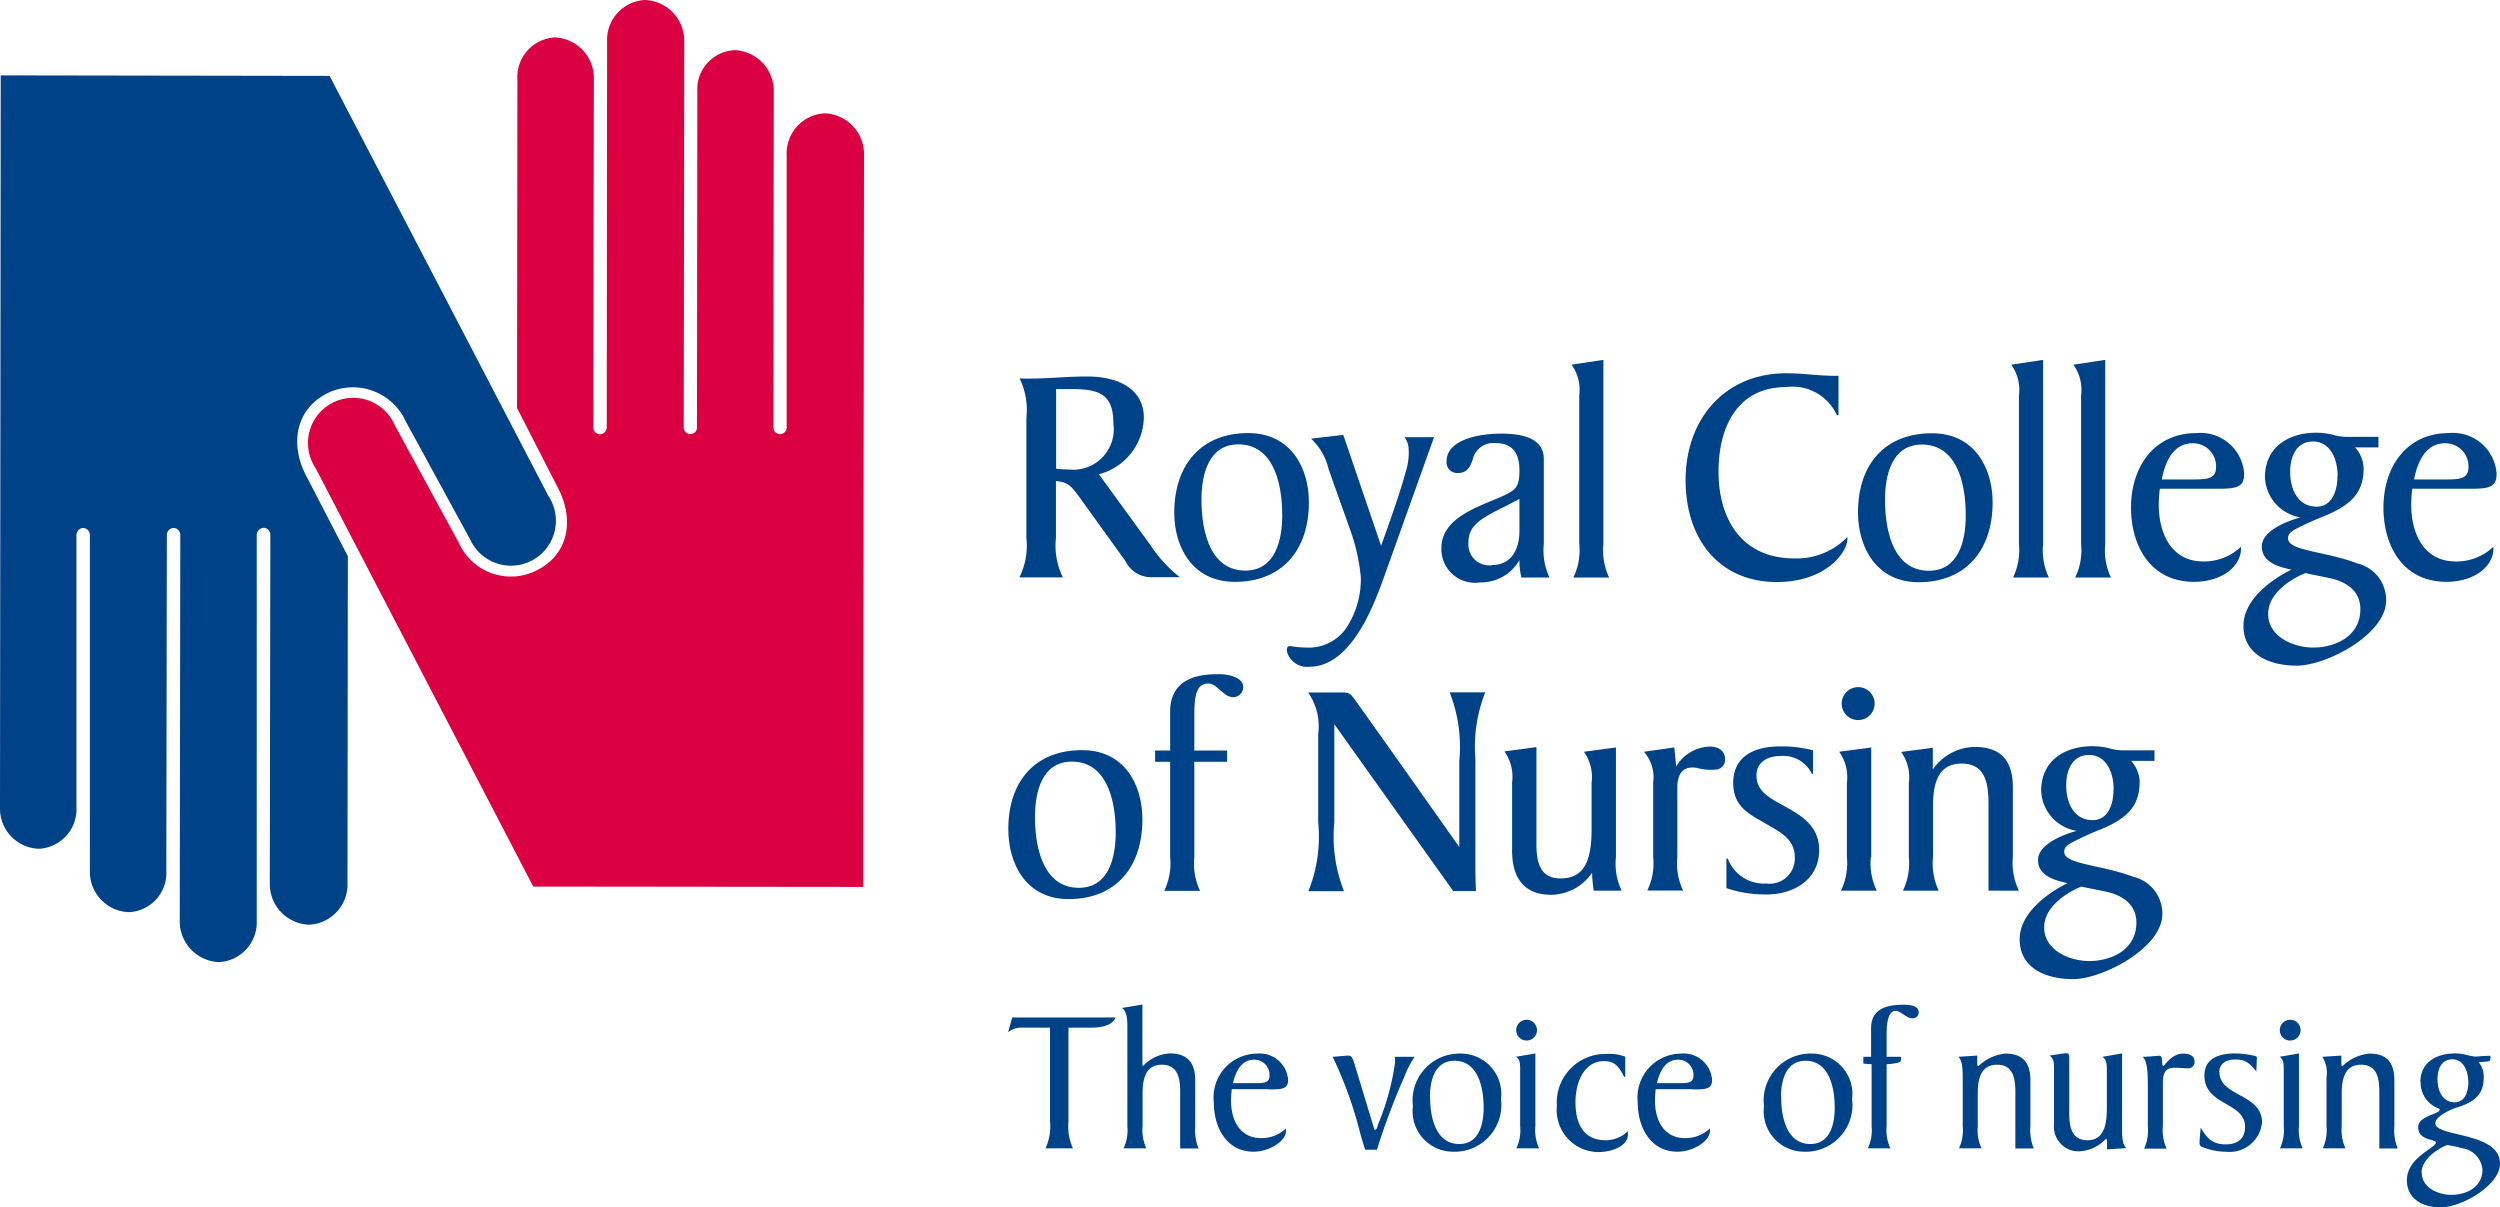
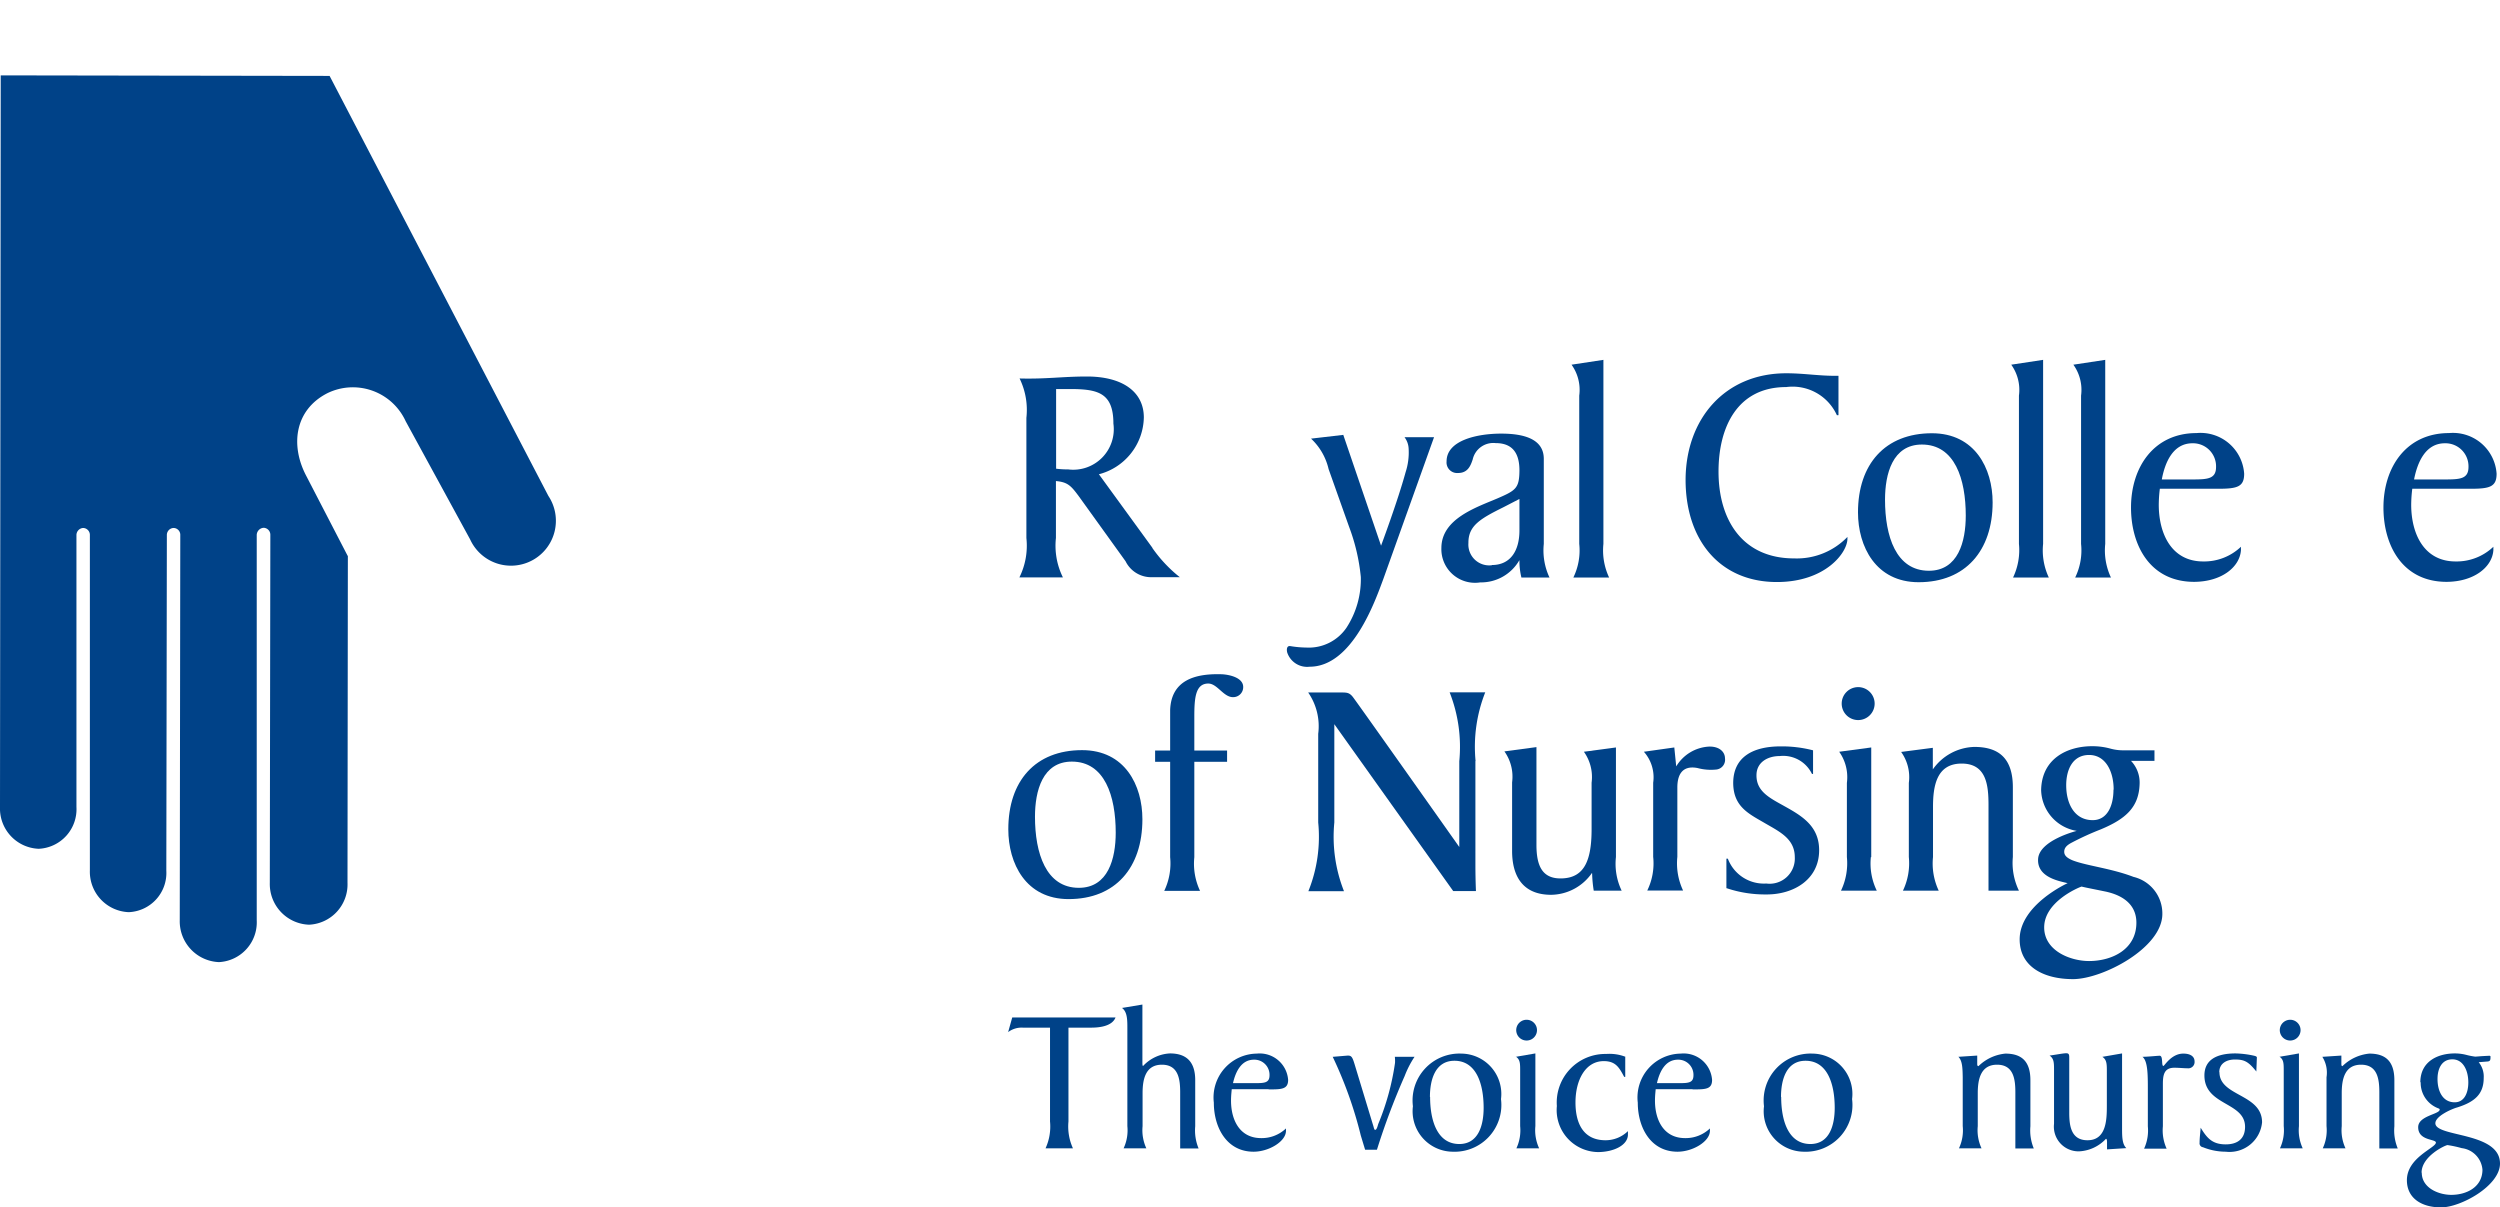
<svg xmlns="http://www.w3.org/2000/svg" width="139.64" height="67.44" viewBox="0 0 139.64 67.44">
  <g id="Logo_5" data-name="Logo 5" transform="translate(5211.81 -7446.27)">
    <path id="Path_64419" data-name="Path 64419" d="M145.29,40.69l-2.84,7.94c-.44,1.18-1.72,4.88-4.11,4.88a1.171,1.171,0,0,1-1.25-.79c-.04-.15-.04-.4.18-.36a5.764,5.764,0,0,0,.89.08,2.546,2.546,0,0,0,2.24-1.11,4.971,4.971,0,0,0,.8-2.83,10.888,10.888,0,0,0-.65-2.79l-1.15-3.24a3.373,3.373,0,0,0-.98-1.7l1.8-.21,2.11,6.19s.93-2.49,1.37-4.1a3.563,3.563,0,0,0,.17-1.34,1.138,1.138,0,0,0-.23-.62h1.66Z" transform="translate(-5277 7430)" fill="#004288" />
-     <path id="Path_64420" data-name="Path 64420" d="M198.04,40.68v.58h-1.31a1.756,1.756,0,0,1,.48,1.29c-.04,1.29-.76,1.95-2.18,2.54a17.026,17.026,0,0,0-1.61.73c-.29.15-.44.3-.43.54.01.18.14.31.43.44.74.31,2.2.46,3.44.94a2.1,2.1,0,0,1,1.61,2.07c0,1.9-3.34,3.64-4.99,3.64s-2.98-.7-2.98-2.22c0-1.93,2.68-3.14,2.68-3.14-.49-.12-1.71-.33-1.65-1.35.06-1.05,2.16-1.57,2.16-1.57a2.366,2.366,0,0,1-1.99-2.28c.03-1.76,1.47-2.46,2.88-2.45a3.788,3.788,0,0,1,1.01.14,2.707,2.707,0,0,0,.73.09h1.73Zm-2.28,2.18c0-1.01-.45-1.93-1.37-1.93s-1.28.82-1.28,1.69c0,1.03.46,1.95,1.48,1.95.82,0,1.16-.82,1.16-1.7h0Zm-1.38,9.58c1.3,0,2.65-.66,2.65-2.14,0-1.1-.88-1.56-1.72-1.74-.63-.13-1.2-.24-1.34-.28-.22.07-2.09.87-2.09,2.28,0,1.3,1.45,1.88,2.51,1.88h0Z" transform="translate(-5277 7430)" fill="#004288" />
    <path id="Path_64421" data-name="Path 64421" d="M167.88,39.46h-.09a2.716,2.716,0,0,0-2.83-1.57c-2.73,0-3.78,2.24-3.78,4.72,0,2.73,1.36,4.85,4.22,4.85a3.921,3.921,0,0,0,2.98-1.2v.1c0,.78-1.23,2.42-3.94,2.42-3.17,0-5.09-2.32-5.1-5.69,0-3.41,2.19-5.98,5.64-5.97,1.01,0,1.86.16,2.9.14v2.2h0Z" transform="translate(-5277 7430)" fill="#004288" />
    <path id="Path_64422" data-name="Path 64422" d="M185.83,43.57a7.639,7.639,0,0,0-.06.89c0,1.62.71,3.17,2.48,3.17a2.972,2.972,0,0,0,2.11-.82V47c-.06.93-1.06,1.76-2.61,1.77-2.47,0-3.53-2.04-3.53-4.15,0-2.26,1.28-4.16,3.66-4.16a2.442,2.442,0,0,1,2.66,2.27c0,.73-.38.84-1.44.84h-3.28Zm1.84-.52c.85,0,1.3-.04,1.3-.7a1.286,1.286,0,0,0-1.32-1.32c-1.1,0-1.54,1.1-1.71,2.02h1.73Z" transform="translate(-5277 7430)" fill="#004288" />
    <path id="Path_64423" data-name="Path 64423" d="M199.93,43.57a7.639,7.639,0,0,0-.06.89c0,1.62.71,3.17,2.48,3.17a2.972,2.972,0,0,0,2.11-.82V47c-.06.93-1.06,1.76-2.61,1.77-2.47,0-3.53-2.04-3.53-4.15,0-2.26,1.28-4.16,3.66-4.16a2.442,2.442,0,0,1,2.66,2.27c0,.73-.38.84-1.44.84h-3.28Zm1.84-.52c.85,0,1.3-.04,1.3-.7a1.286,1.286,0,0,0-1.32-1.32c-1.1,0-1.54,1.1-1.72,2.02h1.73Z" transform="translate(-5277 7430)" fill="#004288" />
-     <path id="Path_64424" data-name="Path 64424" d="M134.17,48.77c-2.4,0-3.39-1.97-3.39-3.86,0-2.7,1.52-4.45,4.13-4.45,2.4,0,3.39,1.97,3.39,3.86,0,2.7-1.52,4.45-4.13,4.45Zm.58-.63c1.64,0,2.06-1.64,2.06-3.08,0-2.04-.61-3.97-2.45-3.97-1.64,0-2.06,1.64-2.06,3.08,0,2.04.61,3.97,2.45,3.97Z" transform="translate(-5277 7430)" fill="#004288" />
    <path id="Path_64425" data-name="Path 64425" d="M161.62,65.89V64.23h.08a2.152,2.152,0,0,0,2.15,1.39,1.407,1.407,0,0,0,1.59-1.47c0-1.07-.91-1.45-1.77-1.96-.85-.49-1.66-.9-1.67-2.18,0-1.39,1.01-2.05,2.65-2.05a6.954,6.954,0,0,1,1.81.22V59.5h-.06a1.784,1.784,0,0,0-1.8-1c-.68,0-1.3.35-1.3,1.07-.01.93.78,1.29,1.58,1.74.99.55,1.92,1.12,1.92,2.45,0,1.65-1.44,2.47-2.92,2.47a6.728,6.728,0,0,1-2.25-.35h0Z" transform="translate(-5277 7430)" fill="#004288" />
    <path id="Path_64426" data-name="Path 64426" d="M173.14,59.26a2.924,2.924,0,0,1,2.33-1.27c1.37,0,2.15.64,2.15,2.26v3.89a3.545,3.545,0,0,0,.34,1.88h-1.7V61.25c0-1.11-.11-2.33-1.5-2.33s-1.6,1.23-1.6,2.42v2.8a3.555,3.555,0,0,0,.32,1.88h-2a3.55,3.55,0,0,0,.33-1.88V60a2.418,2.418,0,0,0-.43-1.73l1.77-.23v1.22h0Z" transform="translate(-5277 7430)" fill="#004288" />
    <path id="Path_64427" data-name="Path 64427" d="M148.52,47.83c1.04,0,1.54-.8,1.54-1.93V44.14l-.91.47c-1.29.64-1.95,1.03-1.94,1.99a1.164,1.164,0,0,0,1.32,1.24h0Zm1.53-.26a2.464,2.464,0,0,1-2.18,1.23,1.878,1.878,0,0,1-2.17-1.92c0-1.64,1.96-2.27,3.15-2.78,1.02-.44,1.2-.57,1.21-1.55,0-.87-.31-1.53-1.33-1.53a1.179,1.179,0,0,0-1.28.91c-.13.4-.3.76-.82.76a.592.592,0,0,1-.64-.65c0-1.18,1.72-1.55,3.05-1.55,1.23,0,2.38.28,2.38,1.41v4.75a3.555,3.555,0,0,0,.32,1.88h-1.57a3.876,3.876,0,0,1-.11-.96h0Z" transform="translate(-5277 7430)" fill="#004288" />
    <path id="Path_64428" data-name="Path 64428" d="M154.75,46.65a3.555,3.555,0,0,0,.32,1.88h-2a3.456,3.456,0,0,0,.33-1.88V38.37a2.418,2.418,0,0,0-.43-1.73l1.78-.27V46.66h0Z" transform="translate(-5277 7430)" fill="#004288" />
    <path id="Path_64429" data-name="Path 64429" d="M133.73,58.82H131.9v5.33a3.555,3.555,0,0,0,.32,1.88h-2a3.55,3.55,0,0,0,.33-1.88V58.82h-.84v-.63h.84V55.93c.06-1.67,1.39-2.04,2.85-2,.4.01,1.23.17,1.23.71a.558.558,0,0,1-.54.57c-.55.03-.9-.76-1.41-.76-.73,0-.78.84-.78,1.88v1.86h1.83v.64h0Z" transform="translate(-5277 7430)" fill="#004288" />
    <path id="Path_64430" data-name="Path 64430" d="M158.82,59.11l-.11-1.09-1.7.24a2.143,2.143,0,0,1,.52,1.73v4.14a3.456,3.456,0,0,1-.33,1.88h2a3.555,3.555,0,0,1-.32-1.88V60.25c0-.61.21-1.26,1.13-1.08a2.866,2.866,0,0,0,1.07.08.549.549,0,0,0,.46-.63c0-.31-.26-.65-.86-.65a2.28,2.28,0,0,0-1.87,1.12h0Z" transform="translate(-5277 7430)" fill="#004288" />
    <path id="Path_64431" data-name="Path 64431" d="M154.12,65.06a7.085,7.085,0,0,0,.09.96h1.56a3.461,3.461,0,0,1-.32-1.88V58.02l-1.79.24a2.433,2.433,0,0,1,.43,1.73v2.59c0,1.72-.39,2.67-1.57,2.75s-1.51-.68-1.51-1.87V58l-1.79.24a2.433,2.433,0,0,1,.43,1.73V63.8c0,1.45.63,2.45,2.18,2.45a2.811,2.811,0,0,0,2.28-1.22h0Z" transform="translate(-5277 7430)" fill="#004288" />
    <path id="Path_64432" data-name="Path 64432" d="M129.56,46.87l-2.99-4.11a3.346,3.346,0,0,0,2.51-3.17c0-1.45-1.21-2.29-3.18-2.29-1.36,0-2.29.15-3.76.11a4.009,4.009,0,0,1,.38,2.2v6.71a3.992,3.992,0,0,1-.39,2.2h2.43a3.975,3.975,0,0,1-.39-2.2V43.14c.67.06.85.27,1.3.88l2.59,3.6a1.589,1.589,0,0,0,1.46.89h1.57a7.725,7.725,0,0,1-1.54-1.64h0Zm-4.69-4.38a5.426,5.426,0,0,1-.69-.04V38h.75c1.56,0,2.45.19,2.45,1.93a2.264,2.264,0,0,1-2.52,2.56h0Z" transform="translate(-5277 7430)" fill="#004288" />
    <path id="Path_64433" data-name="Path 64433" d="M147.61,58.78a8.272,8.272,0,0,1,.54-3.84h-1.99a8.3,8.3,0,0,1,.54,3.85v4.79s-5.56-7.87-5.93-8.36c-.21-.28-.37-.27-.69-.27h-1.82a3.313,3.313,0,0,1,.56,2.31v4.95a8.133,8.133,0,0,1-.55,3.84h1.99a8.272,8.272,0,0,1-.54-3.84V56.72l6.64,9.32h1.27c-.02-.52-.03-.98-.03-1.55V58.78h0Z" transform="translate(-5277 7430)" fill="#004288" />
    <path id="Path_64434" data-name="Path 64434" d="M172.36,48.79c-2.4,0-3.39-2-3.39-3.9,0-2.7,1.52-4.42,4.13-4.42,2.4,0,3.39,1.97,3.39,3.86,0,2.7-1.52,4.46-4.13,4.46Zm.57-.64c1.64,0,2.06-1.64,2.06-3.08,0-2.04-.61-3.97-2.45-3.97-1.64,0-2.06,1.64-2.06,3.08,0,2.04.61,3.97,2.45,3.97Z" transform="translate(-5277 7430)" fill="#004288" />
    <path id="Path_64435" data-name="Path 64435" d="M182.78,46.65a3.555,3.555,0,0,0,.32,1.88h-2a3.456,3.456,0,0,0,.33-1.88V38.37a2.418,2.418,0,0,0-.43-1.73l1.78-.27V46.66h0Z" transform="translate(-5277 7430)" fill="#004288" />
    <path id="Path_64436" data-name="Path 64436" d="M179.31,46.65a3.555,3.555,0,0,0,.32,1.88h-2a3.55,3.55,0,0,0,.33-1.88V38.37a2.418,2.418,0,0,0-.43-1.73l1.78-.27V46.66h0Z" transform="translate(-5277 7430)" fill="#004288" />
    <path id="Path_64437" data-name="Path 64437" d="M124.88,66.49c-2.4,0-3.37-2-3.37-3.9,0-2.7,1.51-4.42,4.12-4.42,2.4,0,3.37,1.97,3.37,3.86,0,2.71-1.51,4.46-4.12,4.46Zm.57-.63c1.64,0,2.06-1.64,2.06-3.08,0-2.04-.61-3.97-2.45-3.97-1.64,0-2.06,1.64-2.06,3.08,0,2.03.61,3.97,2.45,3.97Z" transform="translate(-5277 7430)" fill="#004288" />
    <path id="Path_64438" data-name="Path 64438" d="M185.53,58.19v.58h-1.31a1.756,1.756,0,0,1,.48,1.29c-.04,1.29-.76,1.95-2.18,2.54a15.759,15.759,0,0,0-1.6.73c-.29.15-.44.3-.43.54.01.18.14.31.43.44.75.31,2.2.46,3.44.94a2.1,2.1,0,0,1,1.61,2.07c0,1.9-3.34,3.64-4.99,3.64s-2.98-.7-2.98-2.22c0-1.93,2.68-3.14,2.68-3.14-.49-.12-1.71-.33-1.65-1.35.06-1.05,2.16-1.57,2.16-1.57a2.366,2.366,0,0,1-1.99-2.28c.03-1.76,1.47-2.46,2.88-2.45a3.788,3.788,0,0,1,1.01.14,2.707,2.707,0,0,0,.73.09h1.72Zm-2.28,2.18c0-1.01-.45-1.93-1.37-1.93s-1.28.82-1.28,1.69c0,1.03.46,1.95,1.48,1.95.82,0,1.16-.81,1.16-1.7h0Zm-1.38,9.58c1.3,0,2.65-.66,2.65-2.14,0-1.1-.88-1.56-1.72-1.74-.63-.13-1.2-.24-1.34-.28-.22.07-2.09.87-2.09,2.28,0,1.3,1.45,1.88,2.51,1.88h0Z" transform="translate(-5277 7430)" fill="#004288" />
-     <path id="Path_64439" data-name="Path 64439" d="M94.97,65.78,82.82,42.42A2.525,2.525,0,1,1,87.23,40l3.6,6.61a3.18,3.18,0,0,0,4.43,1.47c1.72-.91,1.99-2.84,1.11-4.53l-2.3-4.49.02-18.36a2.216,2.216,0,0,1,2.09-2.34,2.272,2.272,0,0,1,2.18,2.33l-.03,19.44a.389.389,0,0,0,.37.4.4.4,0,0,0,.38-.4l.02-21.52a2.232,2.232,0,0,1,2.11-2.34,2.282,2.282,0,0,1,2.2,2.33l-.03,21.52a.371.371,0,1,0,.74,0l.02-18.73a2.192,2.192,0,0,1,2.09-2.32,2.282,2.282,0,0,1,2.18,2.34l-.02,18.71a.371.371,0,1,0,.74,0V24.94a2.242,2.242,0,0,1,2.13-2.34,2.281,2.281,0,0,1,2.19,2.33l-.05,40.88-18.42-.02h0Z" transform="translate(-5277 7430)" fill="#da0042" />
    <path id="Path_64440" data-name="Path 64440" d="M84.61,47.32l-2.33-4.5c-.88-1.7-.62-3.65,1.18-4.58a3.244,3.244,0,0,1,4.39,1.56l3.6,6.6a2.508,2.508,0,1,0,4.37-2.43L83.6,20.51l-18.37-.03-.04,40.87a2.25,2.25,0,0,0,2.16,2.33,2.213,2.213,0,0,0,2.11-2.34V46.16a.4.4,0,0,1,.38-.4.389.389,0,0,1,.37.4V64.88a2.26,2.26,0,0,0,2.17,2.34,2.193,2.193,0,0,0,2.1-2.32l.03-18.74a.391.391,0,0,1,.38-.4.383.383,0,0,1,.37.4l-.03,21.52a2.281,2.281,0,0,0,2.19,2.33,2.226,2.226,0,0,0,2.11-2.34V46.15a.413.413,0,0,1,.39-.4.389.389,0,0,1,.37.4l-.03,19.44a2.274,2.274,0,0,0,2.19,2.33,2.251,2.251,0,0,0,2.15-2.34l.02-18.26h0Z" transform="translate(-5277 7430)" fill="#004288" />
    <path id="Path_64441" data-name="Path 64441" d="M169.69,64.14a3.456,3.456,0,0,0,.33,1.88h-2a3.55,3.55,0,0,0,.33-1.88V60a2.46,2.46,0,0,0-.43-1.74l1.79-.24v6.13h0Z" transform="translate(-5277 7430)" fill="#004288" />
    <path id="Path_64442" data-name="Path 64442" d="M168.06,55.57a.92.92,0,1,1,.92.92.918.918,0,0,1-.92-.92Z" transform="translate(-5277 7430)" fill="#004288" />
    <path id="Path_64443" data-name="Path 64443" d="M200.38,76.73c0-1.18.98-1.62,1.93-1.62a2.586,2.586,0,0,1,.67.09,3.973,3.973,0,0,0,.47.09l.4-.03.39-.02s.06.01.06.04c0,.19-.01.26-.15.28l-.51.04a1.275,1.275,0,0,1,.28.88c0,.89-.49,1.34-1.49,1.65-.29.08-1.21.48-1.21.88,0,.79,3.61.47,3.61,2.25,0,1.25-2.2,2.45-3.29,2.45s-1.91-.51-1.91-1.52c0-1.27,1.62-1.8,1.62-2.1,0-.21-.99-.09-.99-.86,0-.64,1.2-.72,1.2-.98,0-.06-.06-.06-.12-.09a1.52,1.52,0,0,1-.94-1.45h0Zm.08,5.04c0,.86.95,1.24,1.65,1.24.86,0,1.74-.44,1.74-1.41a1.321,1.321,0,0,0-1.16-1.2,6.091,6.091,0,0,0-.79-.17c-.12,0-1.45.62-1.45,1.54h0Zm1.84-3.93c.54,0,.76-.53.76-1.11,0-.67-.29-1.29-.89-1.29s-.83.53-.83,1.1c0,.68.29,1.3.96,1.3Z" transform="translate(-5277 7430)" fill="#004288" fill-rule="evenodd" />
    <path id="Path_64444" data-name="Path 64444" d="M194.9,75.3l1.07-.07v.4c0,.09-.01.19.06.19a2.487,2.487,0,0,1,1.5-.7c.9,0,1.4.42,1.4,1.49v2.57a2.618,2.618,0,0,0,.19,1.24h-1.03V77.28c0-.73-.1-1.54-1.02-1.54s-1.08.82-1.08,1.59v1.84a2.4,2.4,0,0,0,.21,1.24h-1.27a2.377,2.377,0,0,0,.21-1.24V76.44a1.652,1.652,0,0,0-.24-1.15h0Z" transform="translate(-5277 7430)" fill="#004288" fill-rule="evenodd" />
    <path id="Path_64445" data-name="Path 64445" d="M192.5,75.3l1.1-.19v4.06a2.4,2.4,0,0,0,.21,1.24h-1.27a2.377,2.377,0,0,0,.21-1.24v-3.1c0-.39,0-.62-.24-.78h0Z" transform="translate(-5277 7430)" fill="#004288" fill-rule="evenodd" />
    <path id="Path_64446" data-name="Path 64446" d="M189.16,76.16c0,1.36,2.38,1.2,2.38,2.8a1.825,1.825,0,0,1-2.03,1.64,3.421,3.421,0,0,1-1.27-.25.219.219,0,0,1-.19-.25c0-.28.04-.55.06-.84.35.57.64.93,1.4.93.67,0,1.08-.32,1.08-.98,0-1.4-2.27-1.17-2.27-2.87,0-.86.66-1.23,1.74-1.23a5.284,5.284,0,0,1,1.04.13c.03.01.15.03.15.1l-.03.78c-.45-.56-.67-.67-1.2-.67-.46,0-.87.22-.87.71h0Z" transform="translate(-5277 7430)" fill="#004288" fill-rule="evenodd" />
    <path id="Path_64447" data-name="Path 64447" d="M185.16,79.17V77.14c0-.82,0-1.61-.3-1.84.42-.01.82-.06.96-.06.21,0,.08.57.21.57.06,0,.44-.69,1.11-.69.4,0,.63.16.63.44a.353.353,0,0,1-.4.38c-.22,0-.45-.03-.73-.03-.57,0-.64.4-.64.91v2.36a2.451,2.451,0,0,0,.21,1.25h-1.26a2.433,2.433,0,0,0,.21-1.25h0Z" transform="translate(-5277 7430)" fill="#004288" fill-rule="evenodd" />
    <path id="Path_64448" data-name="Path 64448" d="M182.87,78.05V76.08c0-.39-.01-.62-.25-.78l1.1-.19v4.15c0,.47,0,.92.24,1.14l-1.08.07v-.4c0-.09-.01-.19-.06-.19a2.194,2.194,0,0,1-1.5.7,1.38,1.38,0,0,1-1.4-1.54V76.01c0-.39-.01-.62-.25-.78.31-.04.77-.13.93-.13s.17.09.17.25v3.07c0,.73.1,1.54,1.02,1.54,1.05,0,1.08-1.14,1.08-1.92h0Z" transform="translate(-5277 7430)" fill="#004288" fill-rule="evenodd" />
    <path id="Path_64449" data-name="Path 64449" d="M174.56,75.3l1.07-.07v.4c0,.09-.01.19.07.19a2.487,2.487,0,0,1,1.5-.7c.9,0,1.4.42,1.4,1.49v2.57a2.618,2.618,0,0,0,.19,1.24h-1.03V77.28c0-.73-.1-1.54-1.02-1.54s-1.08.82-1.08,1.59v1.84a2.4,2.4,0,0,0,.21,1.24h-1.26a2.377,2.377,0,0,0,.21-1.24V76.44c-.01-.47-.01-.92-.25-1.15h0Z" transform="translate(-5277 7430)" fill="#004288" fill-rule="evenodd" />
-     <path id="Path_64450" data-name="Path 64450" d="M169.7,75.3V73.71c0-1.1.87-1.32,1.84-1.32.26,0,.82.03.82.41a.336.336,0,0,1-.35.35c-.33,0-.67-.42-.93-.42-.48,0-.51.89-.51,1.24V75.3h.73s.08,0,.08.03a1.221,1.221,0,0,1-.03.22c-.03.09-.6.16-.7.16h-.08v3.46a2.4,2.4,0,0,0,.21,1.24h-1.26a2.377,2.377,0,0,0,.21-1.24V75.71h-.08c-.13,0-.25-.03-.38-.03V75.3h.44Z" transform="translate(-5277 7430)" fill="#004288" fill-rule="evenodd" />
    <path id="Path_64451" data-name="Path 64451" d="M168.64,77.66a2.614,2.614,0,0,1-2.71,2.94,2.259,2.259,0,0,1-2.21-2.54,2.619,2.619,0,0,1,2.71-2.94,2.254,2.254,0,0,1,2.21,2.54Zm-3.96-.12c0,1.34.41,2.63,1.63,2.63,1.08,0,1.36-1.07,1.36-2.02,0-1.34-.41-2.63-1.63-2.63-1.08,0-1.37,1.07-1.37,2.02h0Z" transform="translate(-5277 7430)" fill="#004288" fill-rule="evenodd" />
    <path id="Path_64452" data-name="Path 64452" d="M159.73,77.11h-2.06c-.02.22-.04.4-.04.64,0,1.07.48,2.09,1.68,2.09a1.962,1.962,0,0,0,1.39-.54v.13c0,.6-.96,1.17-1.81,1.17-1.5,0-2.22-1.35-2.22-2.74a2.45,2.45,0,0,1,2.4-2.74,1.592,1.592,0,0,1,1.75,1.47c0,.53-.37.53-1.09.53h0Zm-1.99-.34h1.18c.56,0,.86,0,.86-.44a.845.845,0,0,0-.87-.87c-.72,0-1.03.7-1.17,1.31h0Z" transform="translate(-5277 7430)" fill="#004288" fill-rule="evenodd" />
    <path id="Path_64453" data-name="Path 64453" d="M155.97,75.28v1.14h-.06c-.28-.53-.48-.88-1.14-.88-1.02,0-1.58,1.05-1.58,2.31,0,1.14.42,2.11,1.68,2.11a1.789,1.789,0,0,0,1.25-.51v.19c0,.6-.8.98-1.68.98a2.344,2.344,0,0,1-2.29-2.57,2.713,2.713,0,0,1,2.76-2.91,2.468,2.468,0,0,1,1.05.15h0Z" transform="translate(-5277 7430)" fill="#004288" fill-rule="evenodd" />
    <path id="Path_64454" data-name="Path 64454" d="M149.85,75.3l1.1-.19v4.06a2.4,2.4,0,0,0,.21,1.24h-1.27a2.377,2.377,0,0,0,.21-1.24v-3.1c0-.39,0-.62-.24-.78h0Z" transform="translate(-5277 7430)" fill="#004288" fill-rule="evenodd" />
    <path id="Path_64455" data-name="Path 64455" d="M149.03,77.66a2.614,2.614,0,0,1-2.71,2.94,2.259,2.259,0,0,1-2.21-2.54,2.619,2.619,0,0,1,2.71-2.94,2.254,2.254,0,0,1,2.21,2.54Zm-3.96-.12c0,1.34.41,2.63,1.63,2.63,1.08,0,1.36-1.07,1.36-2.02,0-1.34-.41-2.63-1.63-2.63-1.08,0-1.37,1.07-1.37,2.02h0Z" transform="translate(-5277 7430)" fill="#004288" fill-rule="evenodd" />
    <path id="Path_64456" data-name="Path 64456" d="M143.1,75.3h1.1a5.411,5.411,0,0,0-.55,1.07,38.881,38.881,0,0,0-1.55,4.12h-.66l-.24-.79a22.862,22.862,0,0,0-1.57-4.4l.84-.07c.21,0,.26.08.39.51l1.01,3.33c.06.17.07.31.13.31.08,0,.13-.17.17-.32a14.12,14.12,0,0,0,.94-3.42,1.962,1.962,0,0,0-.01-.34h0Z" transform="translate(-5277 7430)" fill="#004288" fill-rule="evenodd" />
    <path id="Path_64457" data-name="Path 64457" d="M136.05,77.11h-2.06c-.02.22-.04.4-.04.64,0,1.07.48,2.09,1.68,2.09a1.962,1.962,0,0,0,1.39-.54v.13c0,.6-.96,1.17-1.81,1.17-1.5,0-2.22-1.35-2.22-2.74a2.45,2.45,0,0,1,2.4-2.74,1.592,1.592,0,0,1,1.75,1.47c0,.53-.38.53-1.09.53h0Zm-1.99-.34h1.18c.56,0,.86,0,.86-.44a.845.845,0,0,0-.87-.87c-.72,0-1.03.7-1.17,1.31h0Z" transform="translate(-5277 7430)" fill="#004288" fill-rule="evenodd" />
    <path id="Path_64458" data-name="Path 64458" d="M131.95,76.61v2.57a2.618,2.618,0,0,0,.19,1.24h-1.03V77.28c0-.73-.1-1.54-1.02-1.54s-1.08.82-1.08,1.59v1.84a2.4,2.4,0,0,0,.21,1.24h-1.27a2.377,2.377,0,0,0,.21-1.24V73.71c0-.47,0-.92-.3-1.14l1.14-.19v3.24c0,.09,0,.19.04.19a2.194,2.194,0,0,1,1.5-.7c.87,0,1.41.42,1.41,1.49h0Z" transform="translate(-5277 7430)" fill="#004288" fill-rule="evenodd" />
    <path id="Path_64459" data-name="Path 64459" d="M125.13,80.41h-1.54a2.922,2.922,0,0,0,.25-1.5V73.67h-1.52a1.245,1.245,0,0,0-.82.25l.23-.82h5.77c-.19.49-.89.57-1.36.57h-1.27v5.24a2.94,2.94,0,0,0,.25,1.5h0Z" transform="translate(-5277 7430)" fill="#004288" fill-rule="evenodd" />
    <path id="Path_64460" data-name="Path 64460" d="M151.04,73.81a.58.58,0,1,1-.58-.58.58.58,0,0,1,.58.58Z" transform="translate(-5277 7430)" fill="#004288" fill-rule="evenodd" />
    <path id="Path_64461" data-name="Path 64461" d="M193.69,73.81a.58.58,0,1,1-.58-.58.58.58,0,0,1,.58.58Z" transform="translate(-5277 7430)" fill="#004288" fill-rule="evenodd" />
  </g>
</svg>